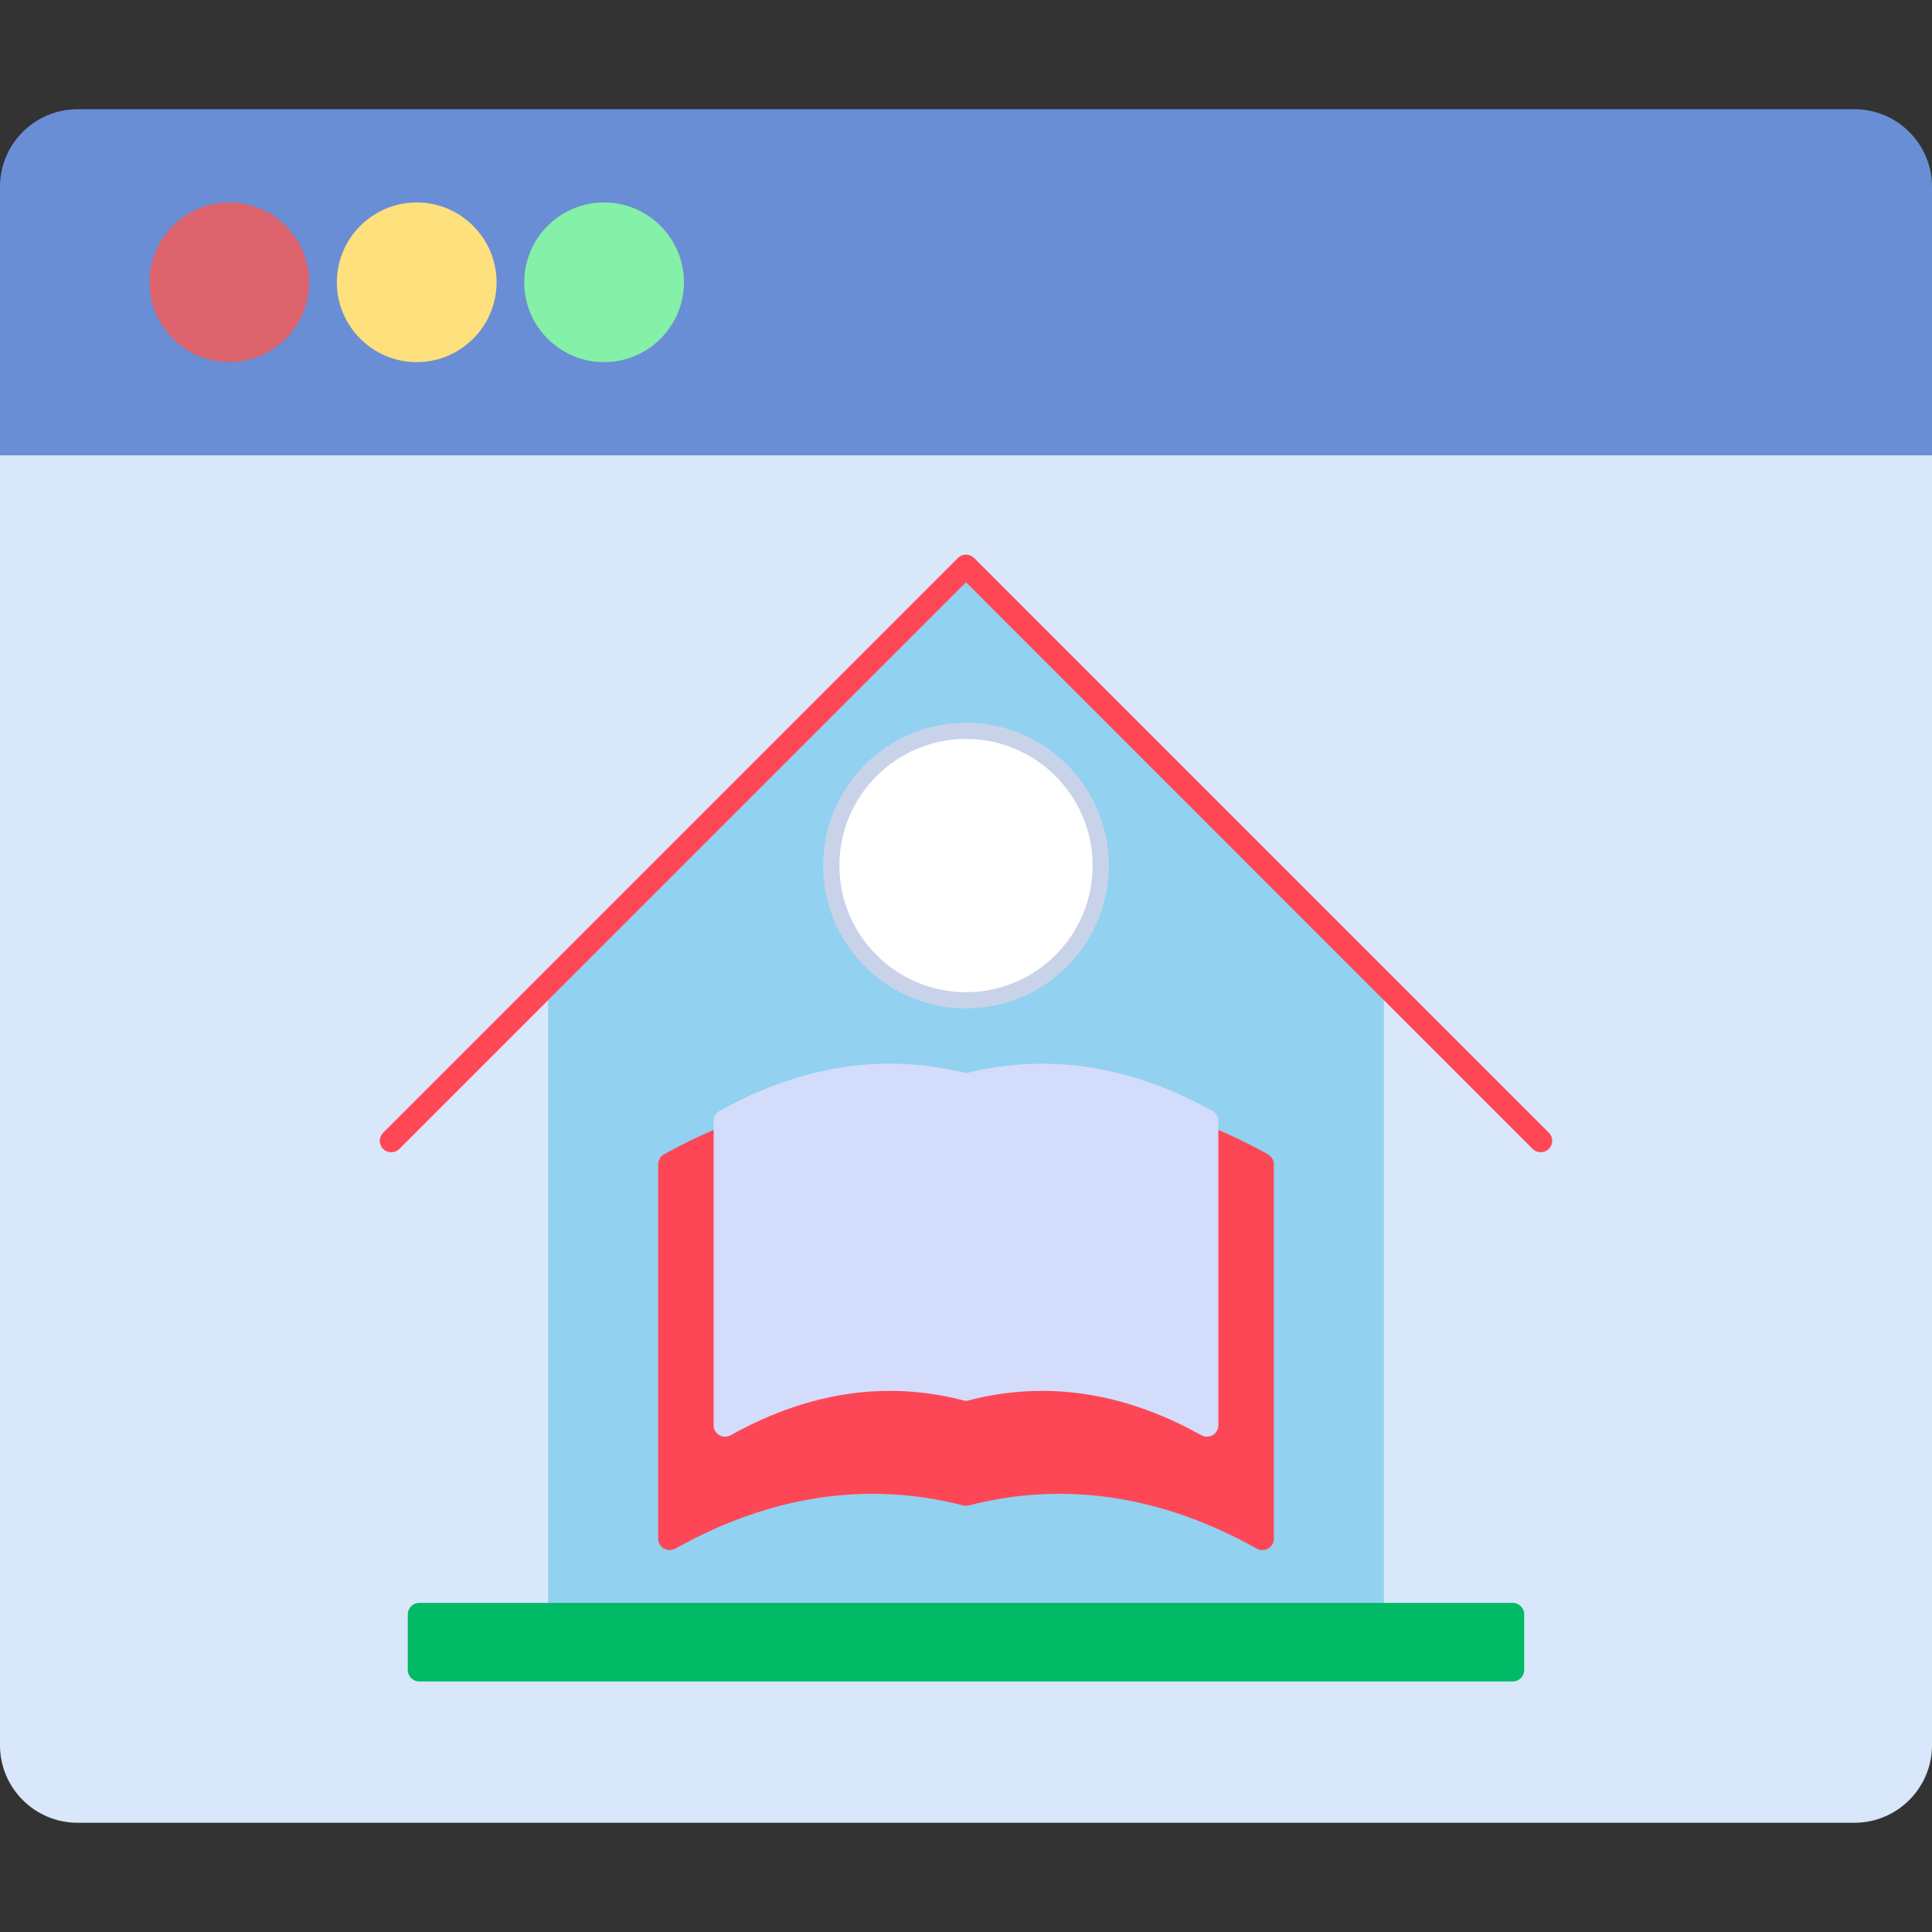
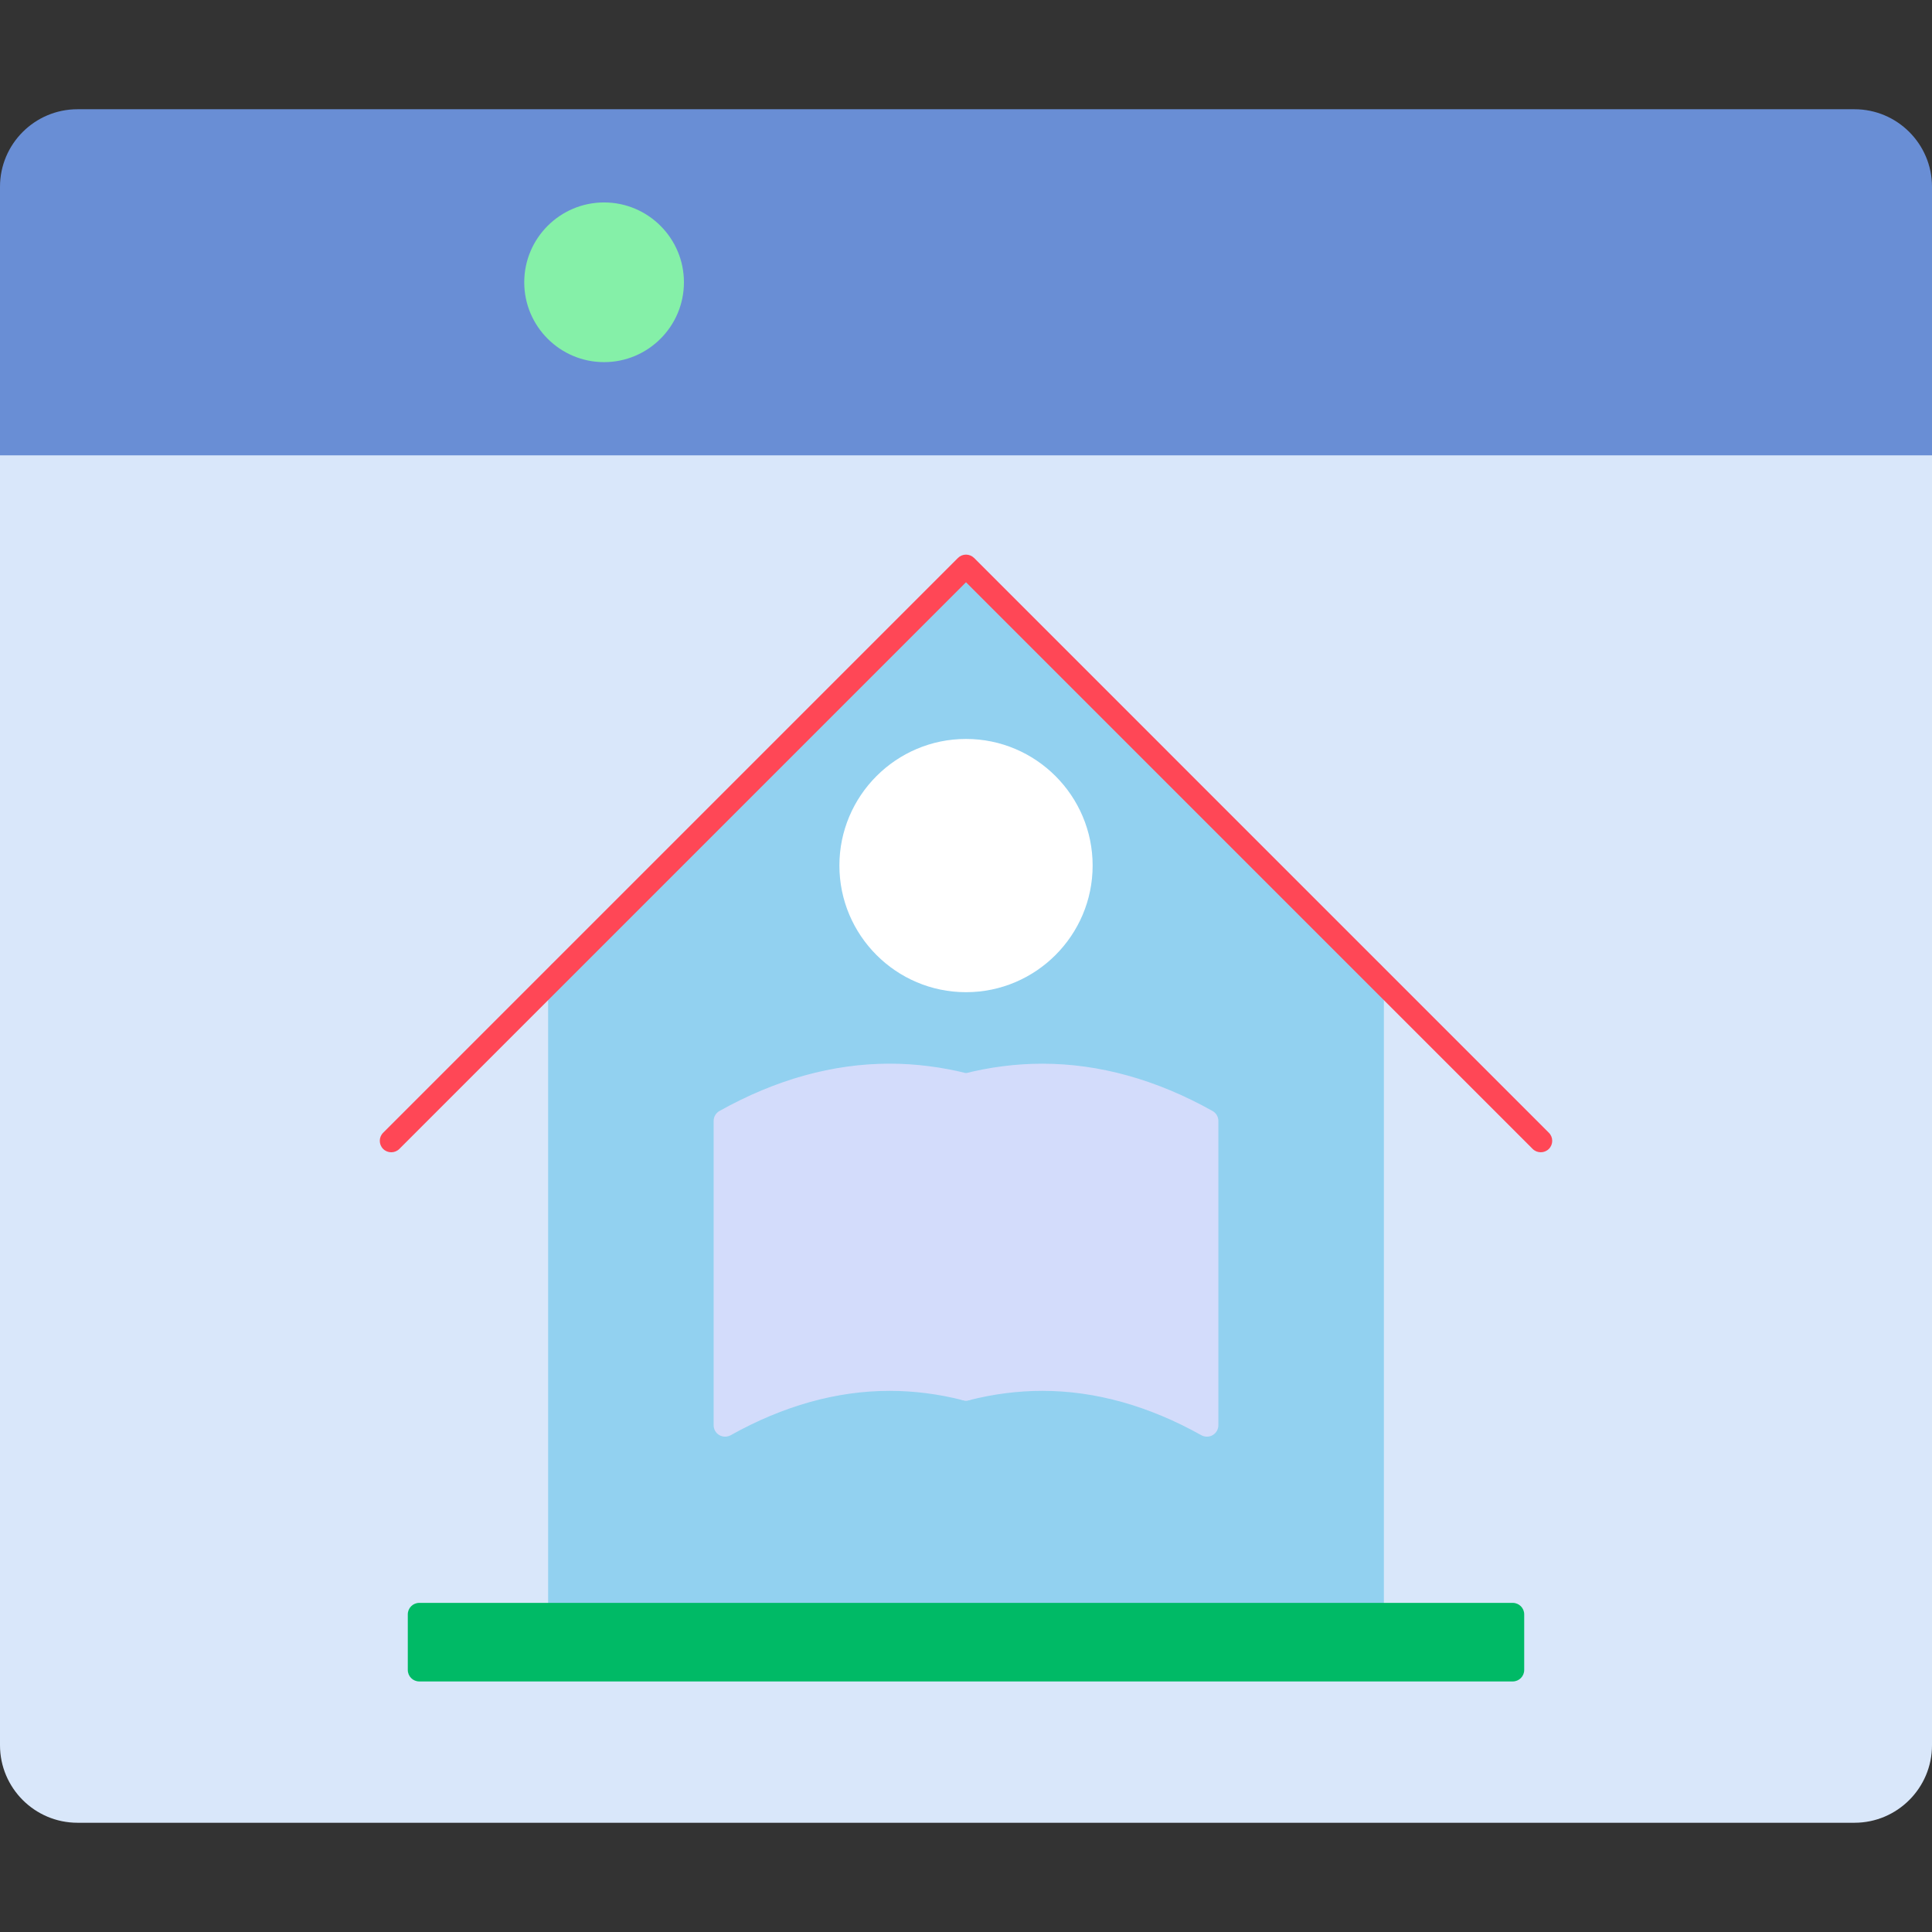
<svg xmlns="http://www.w3.org/2000/svg" clip-rule="evenodd" fill-rule="evenodd" height="512" image-rendering="optimizeQuality" shape-rendering="geometricPrecision" text-rendering="geometricPrecision" viewBox="0 0 512 512" width="512">
  <rect x="0" y="0" width="512" height="512" fill="#333333" stroke="none" />
  <g id="Layer_x0020_1">
    <g id="_2737233416928">
      <path d="m491.46 483.05h-470.92c-11.33 0-20.54-9.22-20.54-20.54v-352.98h512v352.98c0 11.32-9.21 20.54-20.54 20.54z" fill="#d9e7fa" />
      <path d="m0 120.67v-71.18c0-11.33 9.21-20.54 20.54-20.54h470.92c11.33 0 20.54 9.21 20.54 20.54v71.18z" fill="#698ed5" />
-       <path d="m60.78 95.97c-11.67 0-21.16-9.49-21.16-21.16s9.49-21.16 21.16-21.16 21.16 9.49 21.16 21.16-9.49 21.16-21.16 21.16z" fill="#dd636d" />
-       <path d="m110.43 95.97c-11.66 0-21.16-9.49-21.16-21.16s9.5-21.16 21.16-21.16c11.67 0 21.17 9.49 21.17 21.16s-9.5 21.16-21.17 21.16z" fill="#fee07d" />
      <path d="m160.09 95.97c-11.67 0-21.16-9.49-21.16-21.16s9.49-21.16 21.16-21.16 21.16 9.49 21.16 21.16-9.49 21.16-21.16 21.16z" fill="#85f0a8" />
      <g>
        <path d="m363.71 430.85h-215.41c-1.68 0-3.04-1.35-3.04-3.03v-170.1c0-1.68 1.36-3.04 3.04-3.04l107.41-106.81 108 106.81c1.67 0 3.03 1.36 3.03 3.04v170.1c0 1.68-1.36 3.03-3.03 3.03z" fill="#92d1f0" />
        <path d="m408.32 305.36c-.78 0-1.56-.29-2.15-.88l-150.17-150.18-150.17 150.18c-1.19 1.18-3.11 1.18-4.29 0-1.19-1.19-1.19-3.11 0-4.29l152.32-152.32c.56-.57 1.34-.89 2.14-.89.81 0 1.58.32 2.15.89l152.31 152.32c1.19 1.18 1.19 3.1 0 4.29-.59.59-1.37.88-2.14.88z" fill="#ff4756" />
-         <path d="m177.46 410.79c-.53 0-1.06-.14-1.54-.42-.93-.54-1.5-1.54-1.5-2.61v-99.2c0-1.1.6-2.11 1.56-2.65 4.97-2.78 10.03-5.22 15.04-7.24 1.55-.63 109.21-3.05 109.83-1.49.17.41-7.12 1.05-17.97 1.79 20.96-.37 37.54-.53 38.11-.3 5 2.02 10.06 4.46 15.04 7.24.95.54 1.55 1.55 1.55 2.65v99.2c0 1.07-.57 2.07-1.5 2.61-.48.28-1.01.42-1.54.42-.51 0-1.02-.13-1.48-.39-25.2-14.1-50.84-17.96-76.21-11.47-.37.1-.75.14-1.15.1l-.07-.01-.15-.02h-.01l-.06-.01h-.01l-.06-.02-.07-.01h-.01l-.01-.01c-25.41-6.52-51.08-2.67-76.31 11.46-.46.25-.97.38-1.48.38z" fill="#fe4756" />
        <path d="m400.89 445.6h-289.78c-1.68 0-3.04-1.36-3.04-3.04v-14.74c0-1.68 1.36-3.04 3.04-3.04h289.78c1.68 0 3.04 1.36 3.04 3.04v14.74c0 1.68-1.36 3.04-3.04 3.04z" fill="#00ba66" />
-         <path d="m256 267.24c-20.87 0-37.86-16.98-37.86-37.86 0-20.87 16.99-37.85 37.86-37.85s37.86 16.98 37.86 37.85c0 20.88-16.99 37.86-37.86 37.86z" fill="#c8d3ea" />
        <path d="m256 262.94c-18.5 0-33.55-15.06-33.55-33.56s15.05-33.55 33.55-33.55 33.56 15.05 33.56 33.55-15.06 33.56-33.56 33.56z" fill="#fff" />
        <g fill="#d3dcfb">
          <path d="m319.85 380.73c-.51 0-1.02-.12-1.48-.38-13.94-7.8-28.12-11.76-42.14-11.76-6.45 0-13.01.84-19.48 2.5-.9.23-1.87.03-2.61-.54-.74-.58-1.17-1.46-1.17-2.4v-80.63c0-1.39.93-2.6 2.28-2.94 6.96-1.79 14.02-2.69 20.99-2.69 15.06 0 30.23 4.21 45.09 12.53.96.53 1.55 1.55 1.55 2.64v80.64c0 1.08-.57 2.07-1.5 2.62-.47.28-1 .41-1.53.41z" />
          <path d="m192.15 380.73c-.53 0-1.06-.14-1.53-.41-.93-.55-1.5-1.54-1.5-2.62v-80.64c0-1.09.59-2.11 1.55-2.64 14.86-8.32 30.03-12.54 45.1-12.54 6.96 0 14.03.91 20.99 2.7 1.34.34 2.28 1.55 2.28 2.94v80.63c0 .94-.44 1.82-1.18 2.4-.74.57-1.71.77-2.61.54-6.47-1.66-13.02-2.5-19.48-2.5-14.02 0-28.19 3.96-42.13 11.76-.47.26-.98.38-1.49.38z" />
        </g>
      </g>
    </g>
  </g>
</svg>